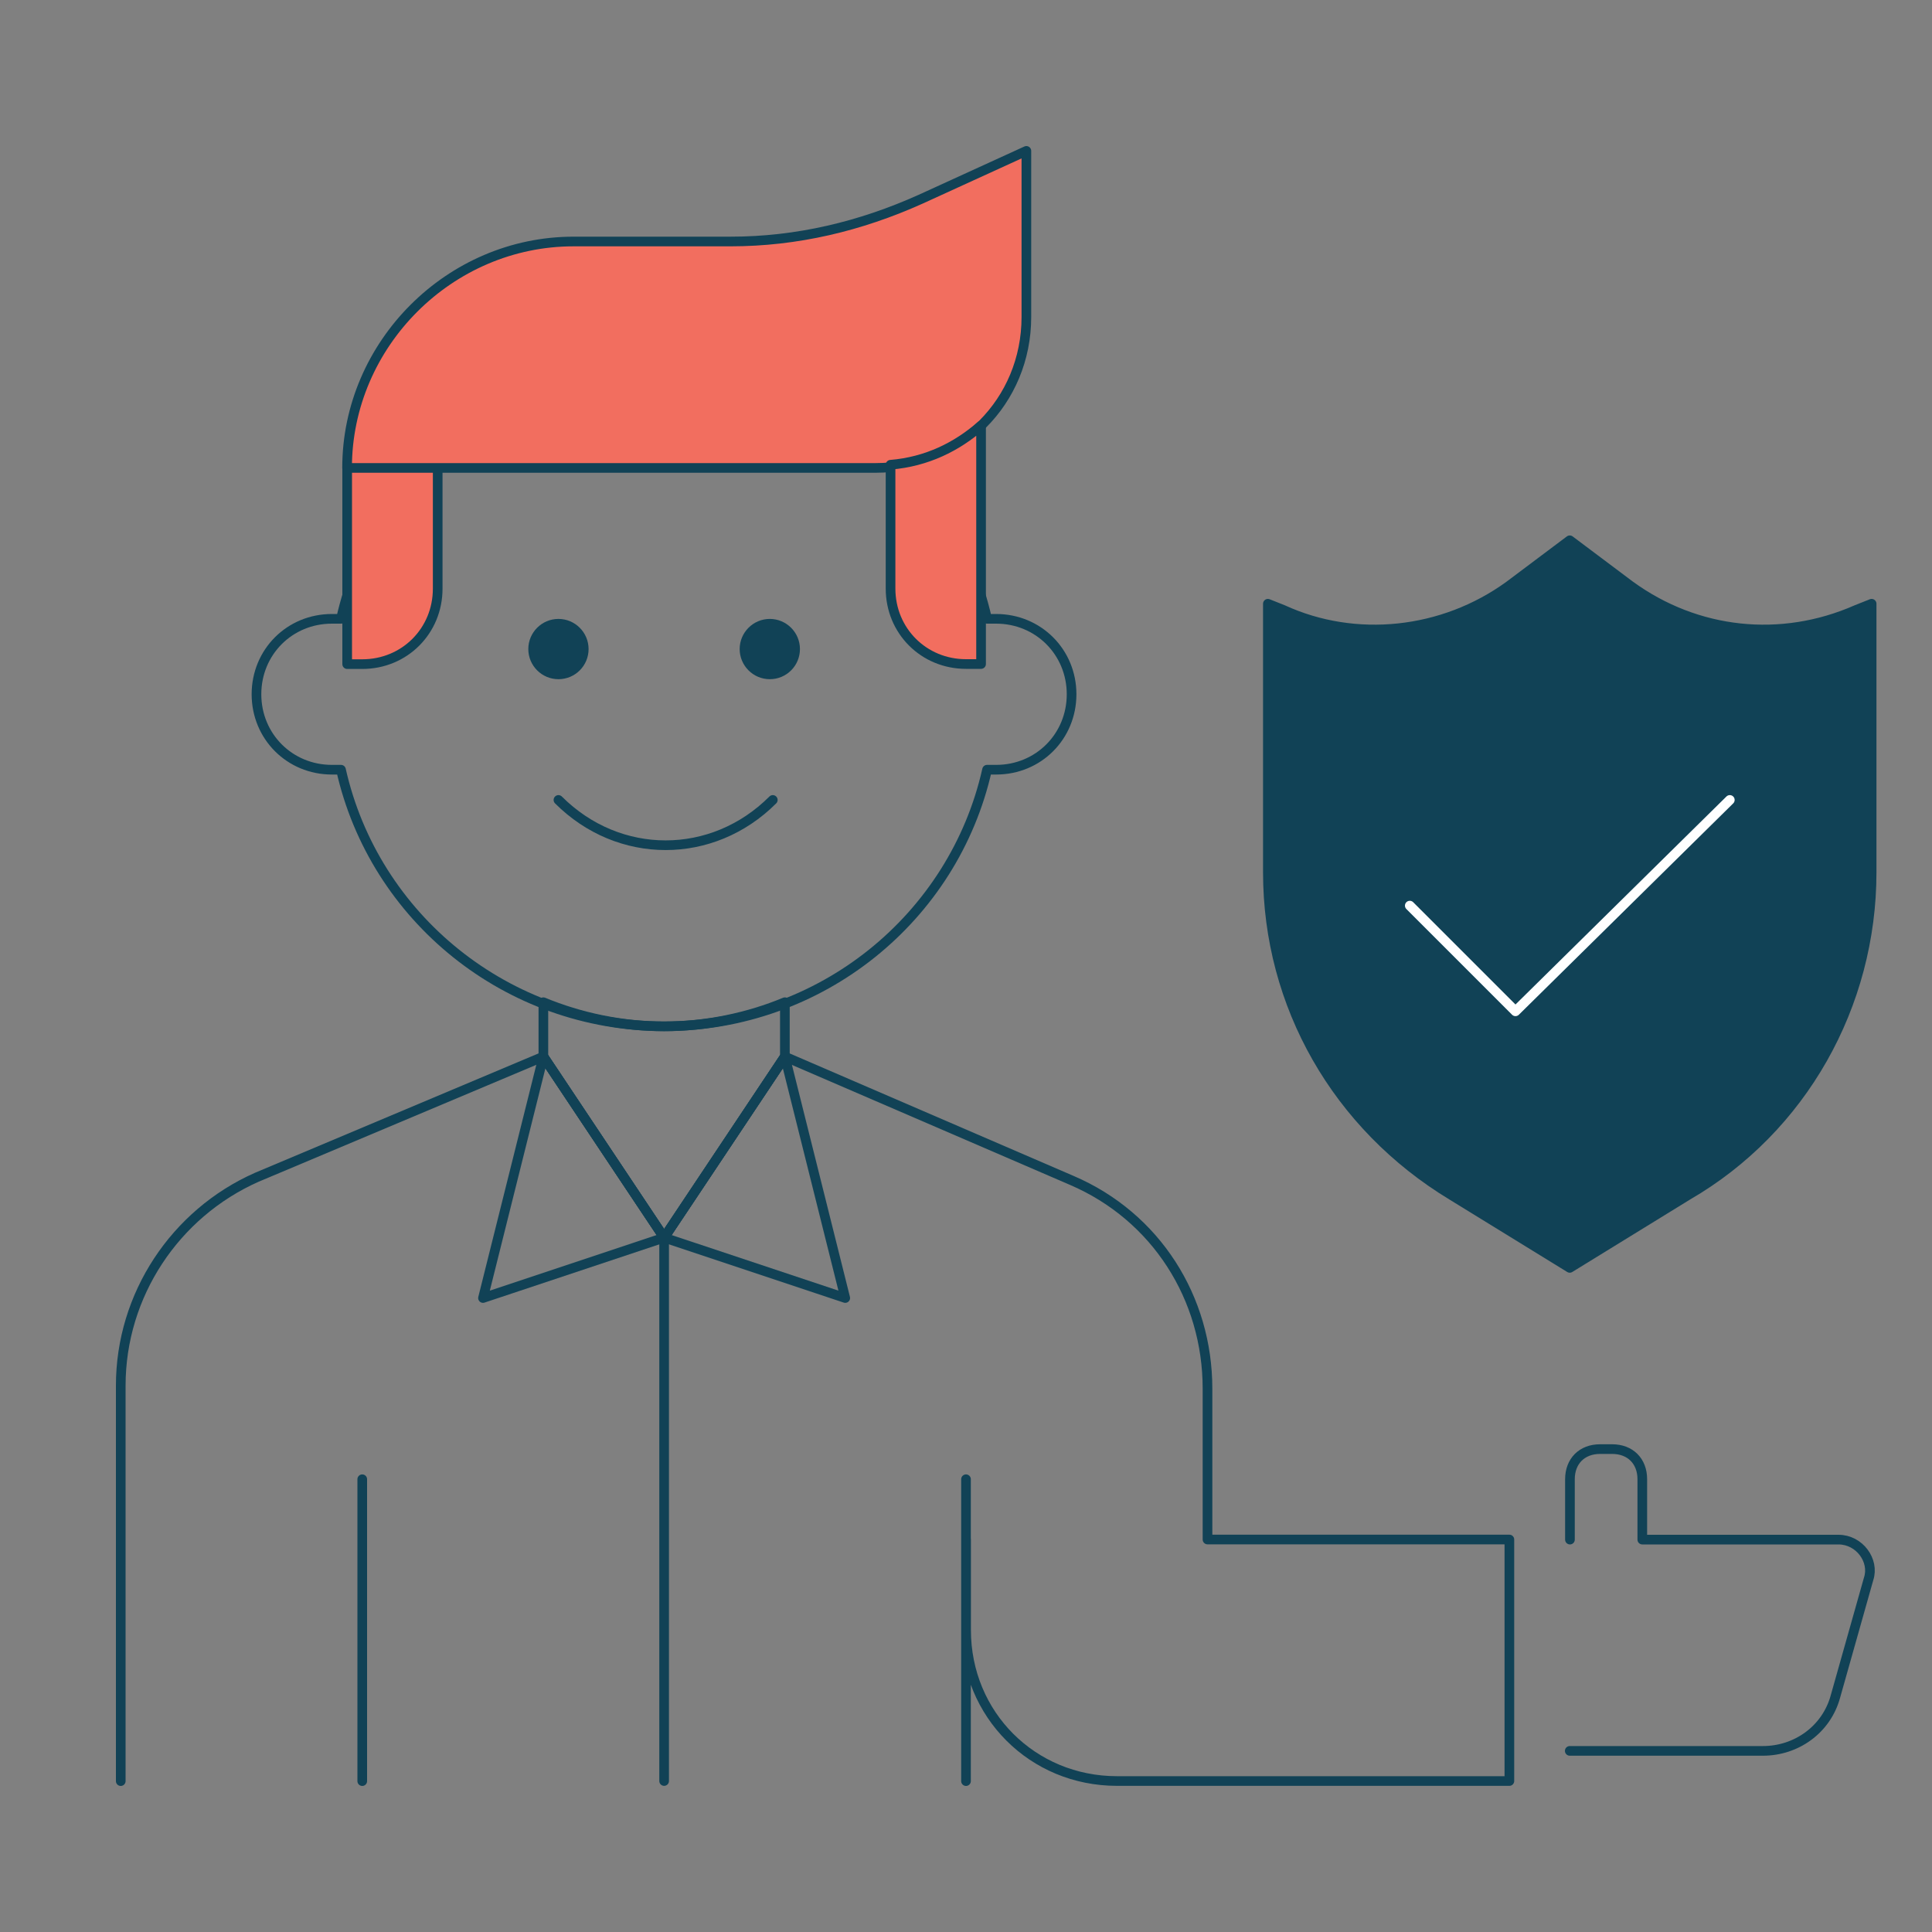
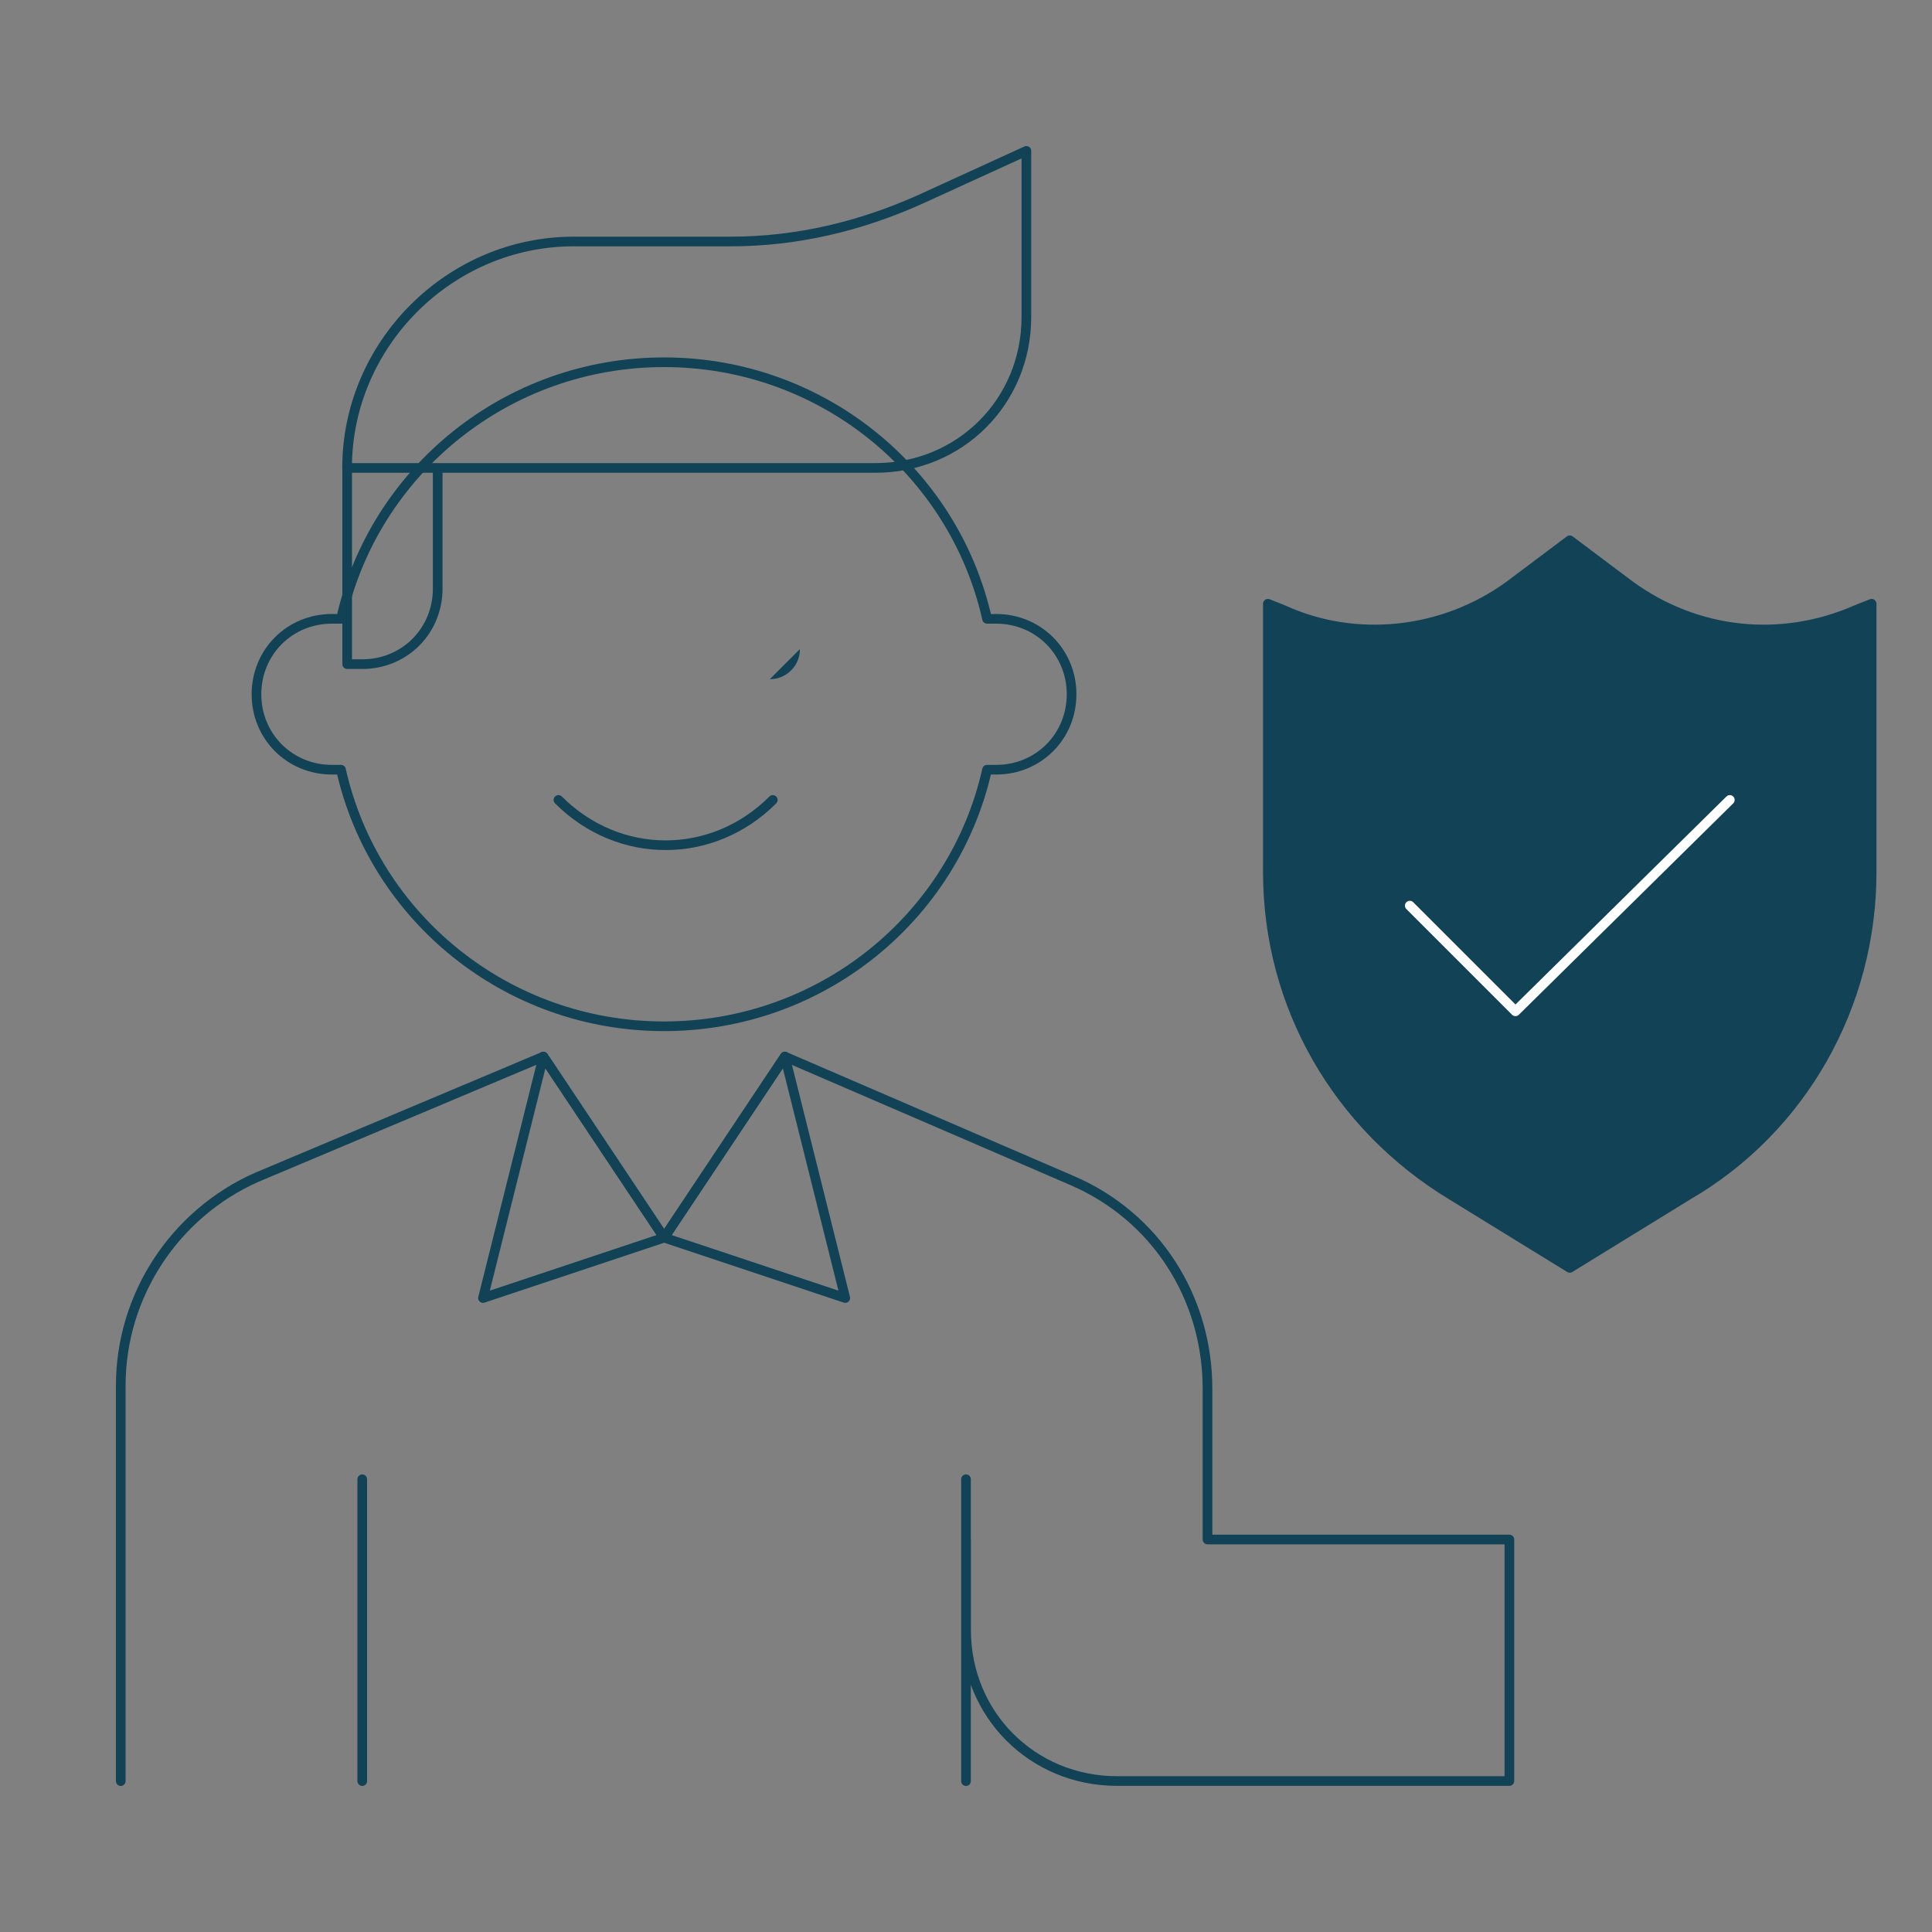
<svg xmlns="http://www.w3.org/2000/svg" id="Layer_1" viewBox="0 0 200 200">
  <rect x="0" y="0" width="200" height="200" fill="#808080" stroke="none" />
  <defs>
    <style>.cls-1,.cls-2,.cls-3{fill:none;}.cls-4,.cls-5,.cls-2,.cls-3{stroke-linecap:round;stroke-linejoin:round;}.cls-4,.cls-5,.cls-3{stroke:#114256;}.cls-4,.cls-6{fill:#114256;}.cls-5,.cls-7{fill:#f26e5f;}.cls-2{stroke:#fff;}</style>
  </defs>
-   <rect class="cls-1" width="200" height="200" />
  <path class="cls-3" d="m103.12,64.06h-.94c-3.44-15.31-17.19-26.56-33.44-26.56s-30,11.25-33.44,26.56h-.94c-4.38,0-7.81,3.44-7.81,7.81s3.44,7.81,7.81,7.81h.94c3.44,15.31,17.19,26.56,33.44,26.56s30-11.25,33.44-26.56h.94c4.38,0,7.81-3.44,7.81-7.81s-3.44-7.81-7.81-7.81Z" />
-   <path class="cls-7" d="m37.5,68.75h-1.56v-20.31h9.38v12.5c0,4.38-3.44,7.81-7.81,7.81Zm53.12-20.31h-54.69c0-12.81,10.62-23.44,23.44-23.44h16.25c6.88,0,13.44-1.56,19.69-4.38l10.94-5v17.19c0,8.75-6.88,15.62-15.62,15.62Z" />
  <path class="cls-3" d="m35.94,48.44v20.31h1.56c4.38,0,7.81-3.44,7.81-7.81v-12.5h-9.38Zm0,0h54.69c8.75,0,15.62-6.88,15.62-15.62V15.62l-10.94,5c-6.25,2.81-12.81,4.38-19.69,4.38h-16.25c-12.81,0-23.44,10.62-23.44,23.44Z" />
-   <path class="cls-5" d="m92.19,48.12v12.81c0,4.38,3.44,7.81,7.81,7.81h1.56v-24.69c-2.5,2.19-5.62,3.75-9.37,4.06Z" />
-   <path class="cls-6" d="m79.69,70.31c1.73,0,3.12-1.4,3.12-3.12s-1.4-3.12-3.12-3.12-3.12,1.4-3.12,3.12,1.4,3.12,3.12,3.12Z" />
-   <path class="cls-6" d="m57.81,70.31c1.73,0,3.12-1.4,3.12-3.12s-1.4-3.12-3.12-3.12-3.12,1.4-3.12,3.12,1.4,3.12,3.12,3.12Z" />
+   <path class="cls-6" d="m79.69,70.31c1.73,0,3.12-1.4,3.12-3.12Z" />
  <path class="cls-3" d="m57.81,82.81c6.25,6.25,15.94,6.25,22.19,0" />
  <path class="cls-3" d="m100,184.38v-31.25m-62.5,31.25v-31.25m-25,31.25v-40.94c0-9.38,5.62-17.81,14.06-21.56l29.69-12.5,12.5,18.75,12.5-18.75,29.69,12.81c8.75,3.75,14.06,12.19,14.06,21.56v15.62h31.25v25h-40.62c-8.75,0-15.62-6.88-15.62-15.62v-9.38" />
  <path class="cls-3" d="m68.75,128.12l-18.75,6.25,6.25-25,12.5,18.75Zm0,0l12.5-18.75,6.25,25-18.75-6.25Z" />
-   <path class="cls-3" d="m68.75,128.12l-12.5-18.75v-5.62c3.75,1.56,8.12,2.5,12.5,2.5s8.75-.94,12.5-2.5v5.62l-12.5,18.75Zm0,0v56.25m93.75-3.12h20c3.44,0,6.56-2.19,7.5-5.62l3.44-12.19c.62-1.88-.94-4.06-3.12-4.06h-20.31v-6.25c0-1.88-1.25-3.12-3.12-3.12h-1.25c-1.88,0-3.12,1.25-3.12,3.12v6.25" />
  <path class="cls-4" d="m174.69,123.75l-12.19,7.5-12.19-7.5c-11.88-7.19-19.06-19.69-19.06-33.44v-27.81l1.56.62c7.5,3.44,16.56,2.5,23.44-2.5l6.25-4.69,6.25,4.69c6.88,5,15.62,5.94,23.44,2.5l1.56-.62v27.81c0,13.75-7.19,26.56-19.06,33.44Z" />
  <path class="cls-6" d="m145.94,93.75l10.94,10.94,22.19-21.88" />
  <path class="cls-2" d="m145.94,93.75l10.94,10.94,22.19-21.88" />
</svg>